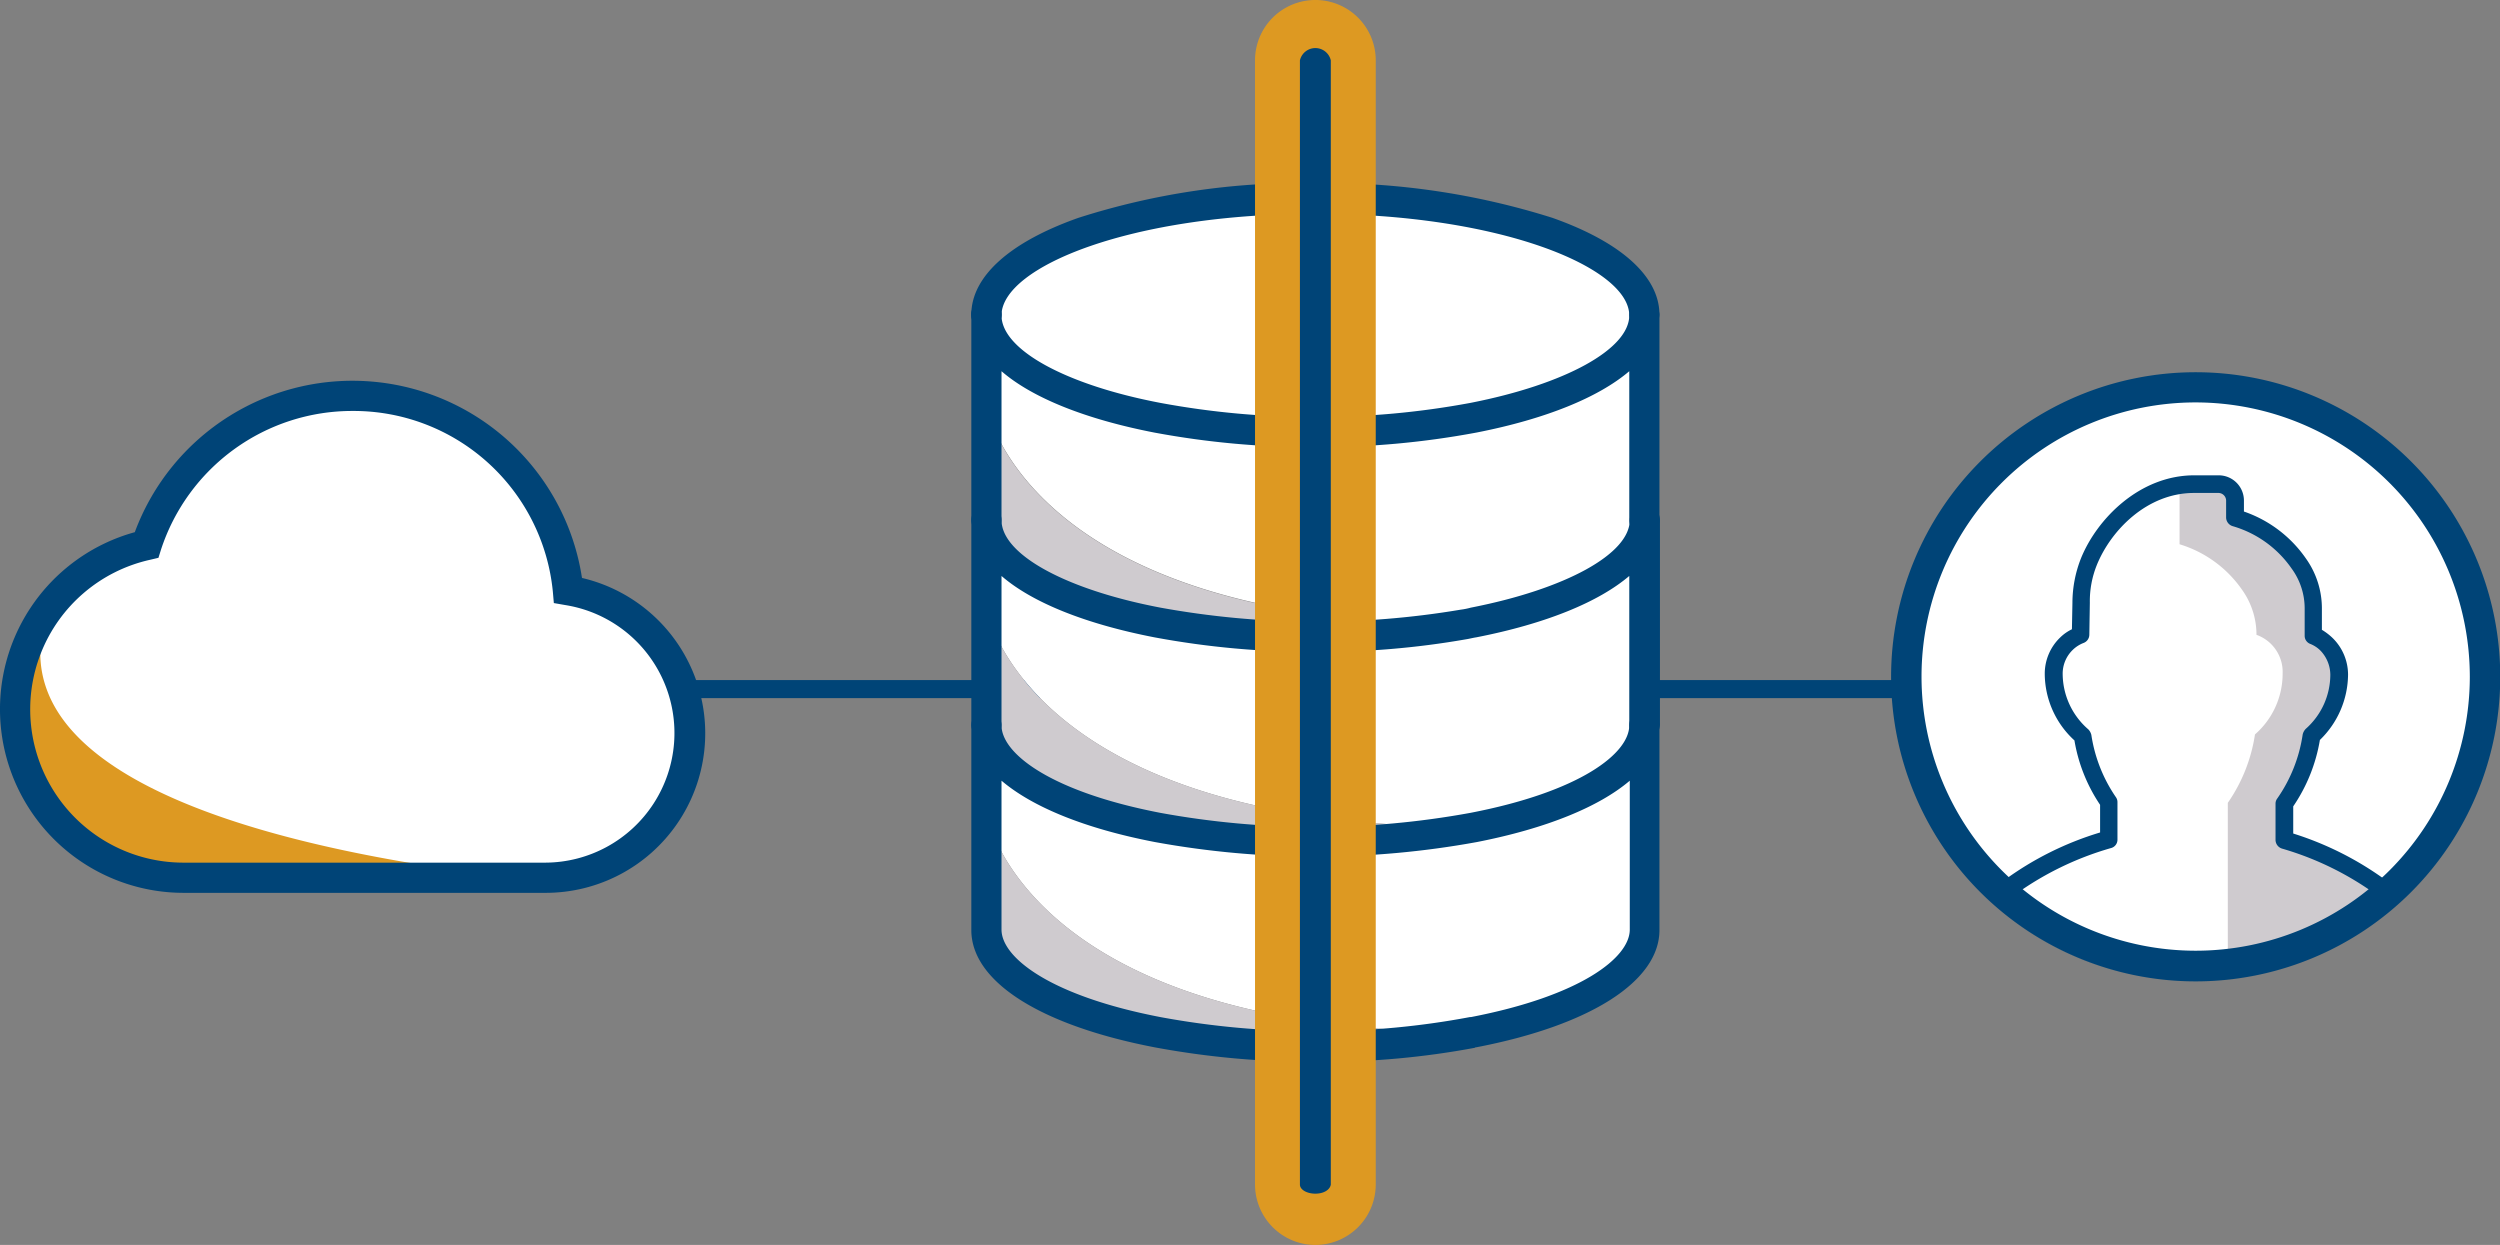
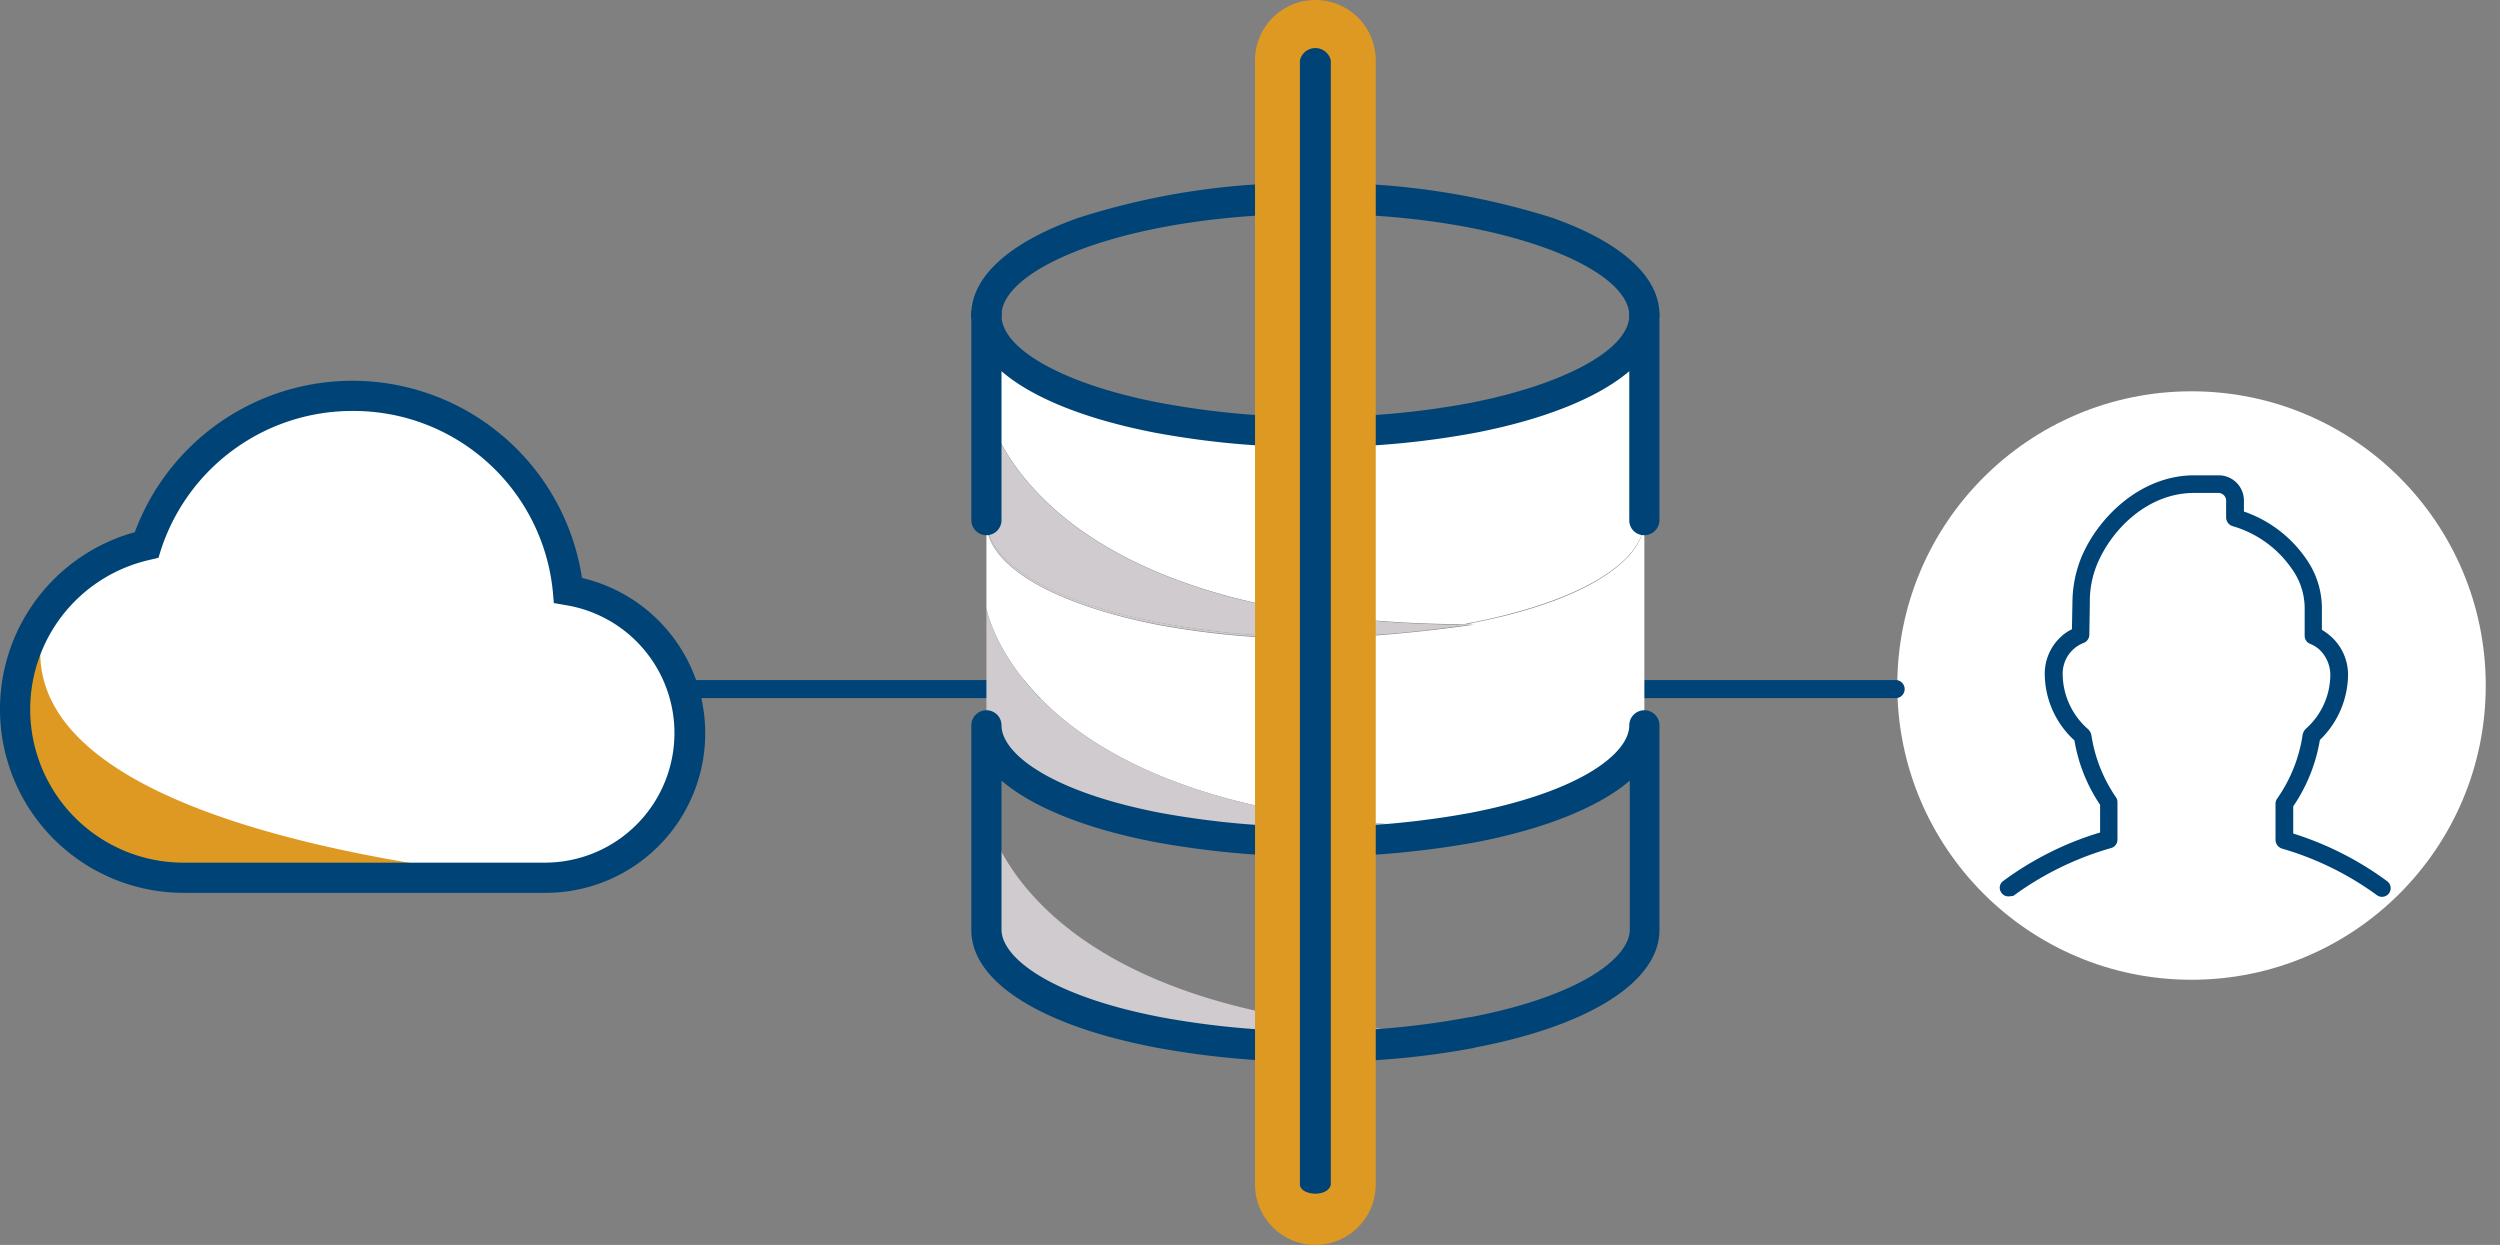
<svg xmlns="http://www.w3.org/2000/svg" id="Group_284" data-name="Group 284" viewBox="0 0 152.392 75.889">
  <rect x="0" y="0" width="152.392" height="75.889" fill="#808080" stroke="none" />
  <defs>
    <style>
      .cls-1 {
        fill: #fff;
      }

      .cls-2 {
        fill: #047;
      }

      .cls-3 {
        fill: #cfcbcf;
      }

      .cls-4 {
        fill: #d92;
      }
    </style>
  </defs>
  <circle id="Ellipse_1" data-name="Ellipse 1" class="cls-1" cx="17.935" cy="17.935" r="17.935" transform="translate(115.653 23.853)" />
  <g id="Group_177" data-name="Group 177">
    <g id="Group_144" data-name="Group 144" transform="translate(22.813 41.455)">
      <path id="Path_114" data-name="Path 114" class="cls-2" d="M167.184,136.3H74.952a.552.552,0,1,1,0-1.1h92.232a.552.552,0,0,1,0,1.1Z" transform="translate(-74.4 -135.2)" />
    </g>
    <g id="Group_159" data-name="Group 159" transform="translate(59.207 11.161)">
      <g id="Group_158" data-name="Group 158">
        <g id="Group_145" data-name="Group 145" transform="translate(0.922 0.92)">
-           <path id="Path_115" data-name="Path 115" class="cls-1" d="M216.153,53.658a48.762,48.762,0,0,1-9.628-.889c-6.224-1.2-10.425-3.557-10.425-6.255v-.061c.061-3.894,9.015-7.052,20.053-7.052s19.992,3.158,20.053,7.052v.061c0,2.7-4.2,5.029-10.425,6.255A51.2,51.2,0,0,1,216.153,53.658Z" transform="translate(-196.1 -39.4)" />
-         </g>
+           </g>
        <g id="Group_146" data-name="Group 146" transform="translate(0.922 8.034)">
          <path id="Path_116" data-name="Path 116" class="cls-1" d="M225.781,68.855c6.224-1.2,10.425-3.557,10.425-6.255V75.08c0,2.7-4.2,5.029-10.425,6.255-.215.031-.4.092-.613.123C198.338,81.273,196.1,68.119,196.1,68.119V62.6c0,2.7,4.2,5.029,10.425,6.255a52.569,52.569,0,0,0,19.256,0Z" transform="translate(-196.1 -62.6)" />
        </g>
        <g id="Group_147" data-name="Group 147" transform="translate(0.922 20.544)">
          <path id="Path_117" data-name="Path 117" class="cls-1" d="M225.781,122.135a51.193,51.193,0,0,1-9.628.889,48.762,48.762,0,0,1-9.628-.889c-6.224-1.2-10.425-3.557-10.425-6.255v-.031c0,2.7,4.2,5.029,10.425,6.255a51.193,51.193,0,0,0,9.628.889,87.272,87.272,0,0,0,9.628-.889c-27.412,0-29.681-13.338-29.681-13.338v-5.243c0,2.7,4.2,5.029,10.425,6.255a51.32,51.32,0,0,0,9.628.859,90.3,90.3,0,0,0,9.628-.859h-.613a3.618,3.618,0,0,0,.613-.123c6.224-1.2,10.425-3.557,10.425-6.255v12.48C236.206,118.578,232.006,120.908,225.781,122.135Z" transform="translate(-196.1 -103.4)" />
        </g>
        <g id="Group_148" data-name="Group 148" transform="translate(0.922 33.023)">
-           <path id="Path_118" data-name="Path 118" class="cls-1" d="M236.206,144.1v12.48c0,2.7-4.2,5.029-10.425,6.255-27.412,0-29.681-13.338-29.681-13.338v-5.4c0,2.7,4.2,5.029,10.425,6.255a51.2,51.2,0,0,0,9.628.889,48.762,48.762,0,0,0,9.628-.889C232.006,149.129,236.206,146.8,236.206,144.1Z" transform="translate(-196.1 -144.1)" />
-         </g>
+           </g>
        <g id="Group_149" data-name="Group 149" transform="translate(0.922 25.91)">
          <path id="Path_119" data-name="Path 119" class="cls-3" d="M196.1,127.983V120.9s2.269,13.338,29.681,13.338a87.275,87.275,0,0,1-9.628.889,48.763,48.763,0,0,1-9.628-.889C200.3,133.012,196.1,130.651,196.1,127.983Z" transform="translate(-196.1 -120.9)" />
        </g>
        <g id="Group_150" data-name="Group 150" transform="translate(0.922 38.42)">
          <path id="Path_120" data-name="Path 120" class="cls-3" d="M216.153,175.927a48.762,48.762,0,0,1-9.628-.889c-6.224-1.2-10.425-3.557-10.425-6.255V161.7s2.269,13.338,29.681,13.338h-.031a85.156,85.156,0,0,1-9.26.859A1.257,1.257,0,0,1,216.153,175.927Z" transform="translate(-196.1 -161.7)" />
        </g>
        <g id="Group_151" data-name="Group 151" transform="translate(0.922 13.583)">
          <path id="Path_121" data-name="Path 121" class="cls-3" d="M216.153,94.774a48.762,48.762,0,0,1-9.628-.889c-6.224-1.2-10.425-3.557-10.425-6.255V80.7s2.238,13.123,29.068,13.338A54.174,54.174,0,0,1,216.153,94.774Z" transform="translate(-196.1 -80.7)" />
        </g>
        <g id="Group_152" data-name="Group 152" transform="translate(0.922 20.513)">
          <path id="Path_122" data-name="Path 122" class="cls-3" d="M216.153,110.444a50.951,50.951,0,0,0,9.015-.767h.613a90.3,90.3,0,0,1-9.628.859,51.321,51.321,0,0,1-9.628-.859c-6.224-1.2-10.425-3.557-10.425-6.255V103.3c0,2.7,4.2,5.029,10.425,6.255A48.762,48.762,0,0,0,216.153,110.444Z" transform="translate(-196.1 -103.3)" />
        </g>
        <g id="Group_153" data-name="Group 153">
          <path id="Path_123" data-name="Path 123" class="cls-2" d="M234.122,45.323a.917.917,0,0,1-.92-.889c-.061-2.913-7.911-6.163-19.133-6.163S195,41.49,194.936,44.434a.92.92,0,1,1-1.84-.061c.031-2.3,2.361-4.385,6.531-5.856A44.7,44.7,0,0,1,214.069,36.4a45.691,45.691,0,0,1,14.442,2.116c4.17,1.472,6.5,3.557,6.531,5.856a.929.929,0,0,1-.92.951Z" transform="translate(-193.095 -36.4)" />
        </g>
        <g id="Group_154" data-name="Group 154" transform="translate(0.002 7.083)">
          <path id="Path_124" data-name="Path 124" class="cls-2" d="M194.02,61.4a.922.922,0,0,1-.92-.92h0V60.42a.9.9,0,0,1,.92-.92.917.917,0,0,1,.705.337.9.9,0,0,1,.215.675A.938.938,0,0,1,194.02,61.4Z" transform="translate(-193.1 -59.5)" />
        </g>
        <g id="Group_155" data-name="Group 155" transform="translate(0.002 7.144)">
          <path id="Path_125" data-name="Path 125" class="cls-2" d="M234.126,74.019a.9.9,0,0,1-.92-.92V64.023c-1.87,1.594-5.09,2.913-9.321,3.741a52.109,52.109,0,0,1-9.812.889,52.348,52.348,0,0,1-9.812-.889c-4.262-.828-7.482-2.146-9.321-3.741V73.1a.92.92,0,0,1-1.84,0V60.62a.92.92,0,0,1,1.84,0c0,2.085,3.894,4.231,9.689,5.335a51,51,0,0,0,9.444.859,50.753,50.753,0,0,0,9.444-.859c5.8-1.135,9.689-3.281,9.689-5.335a.92.92,0,1,1,1.84,0V73.1A.922.922,0,0,1,234.126,74.019Z" transform="translate(-193.1 -59.7)" />
        </g>
        <g id="Group_156" data-name="Group 156" transform="translate(0.002 19.624)">
-           <path id="Path_126" data-name="Path 126" class="cls-2" d="M234.126,114.719a.9.9,0,0,1-.92-.92v-9.076c-1.87,1.594-5.09,2.913-9.321,3.741-.215.031-.429.092-.644.123a51.355,51.355,0,0,1-9.168.767,52.348,52.348,0,0,1-9.812-.889c-4.262-.828-7.482-2.146-9.321-3.741V113.8a.92.92,0,0,1-1.84,0V101.32a.92.92,0,1,1,1.84,0c0,2.085,3.894,4.231,9.689,5.335a53.016,53.016,0,0,0,18.305.123,4.345,4.345,0,0,0,.613-.123c5.8-1.135,9.689-3.281,9.689-5.335a.92.92,0,0,1,1.84,0V113.8A.949.949,0,0,1,234.126,114.719Z" transform="translate(-193.1 -100.4)" />
-         </g>
+           </g>
        <g id="Group_157" data-name="Group 157" transform="translate(0.002 32.134)">
          <path id="Path_127" data-name="Path 127" class="cls-2" d="M214.073,162.633a52.349,52.349,0,0,1-9.812-.889c-6.991-1.349-11.161-4.017-11.161-7.144V142.12a.92.92,0,1,1,1.84,0c0,1.717,3,4.047,9.689,5.335a52.372,52.372,0,0,0,18.888,0c6.684-1.288,9.689-3.618,9.689-5.335a.92.92,0,1,1,1.84,0V154.6c0,3.1-4.17,5.8-11.161,7.144a.113.113,0,0,0-.092.031,50.326,50.326,0,0,1-9.383.859Zm-19.133-17.14v9.076c0,1.717,3,4.047,9.689,5.335a51.335,51.335,0,0,0,9.475.859h.276a49.663,49.663,0,0,0,9.107-.859h.061c6.684-1.288,9.689-3.618,9.689-5.335v-9.076c-1.87,1.594-5.09,2.913-9.321,3.741a54.58,54.58,0,0,1-19.624,0C200,148.406,196.81,147.087,194.94,145.493Zm28.516,14.442Zm.215-.031Zm0,0Z" transform="translate(-193.1 -141.2)" />
        </g>
      </g>
    </g>
    <g id="Group_160" data-name="Group 160" transform="translate(76.502)">
      <path id="Path_128" data-name="Path 128" class="cls-4" d="M253.179,75.889A3.69,3.69,0,0,1,249.5,72.21V3.679a3.679,3.679,0,1,1,7.359,0V72.21A3.69,3.69,0,0,1,253.179,75.889Z" transform="translate(-249.5 0)" />
    </g>
    <g id="Group_161" data-name="Group 161" transform="translate(79.24 3.128)">
      <path id="Path_129" data-name="Path 129" class="cls-2" d="M260.641,79.834c-.523,0-.942-.245-.942-.552V10.752a.966.966,0,0,1,1.883,0v68.53C261.531,79.589,261.165,79.834,260.641,79.834Z" transform="translate(-259.7 -10.2)" />
    </g>
    <g id="Group_165" data-name="Group 165" transform="translate(115.29 22.69)">
      <g id="Group_162" data-name="Group 162" transform="translate(17.569 6.807)">
-         <path id="Path_130" data-name="Path 130" class="cls-3" d="M439.708,117.848V115.64a9.712,9.712,0,0,0,1.656-4.17,4.961,4.961,0,0,0,1.686-3.71,2.66,2.66,0,0,0-.736-1.809,2.451,2.451,0,0,0-.828-.552V103.8a4.794,4.794,0,0,0-.889-2.79,7.213,7.213,0,0,0-3.863-2.79V97.181a.969.969,0,0,0-.981-.981H433.3v3.679a7.171,7.171,0,0,1,3.8,2.76,4.725,4.725,0,0,1,.889,2.79V105.4a2.4,2.4,0,0,1,1.594,2.361,4.913,4.913,0,0,1-1.686,3.71,9.869,9.869,0,0,1-1.656,4.17V125.3c2.484-.337,7.022-1.38,9.475-4.538A20.98,20.98,0,0,0,439.708,117.848Z" transform="translate(-433.3 -96.2)" />
-       </g>
+         </g>
      <g id="Group_163" data-name="Group 163">
-         <path id="Path_131" data-name="Path 131" class="cls-2" d="M394.551,111.132a18.566,18.566,0,0,1,0-37.132h0a18.566,18.566,0,0,1,0,37.132Zm0-35.292a16.711,16.711,0,1,0,16.711,16.711A16.73,16.73,0,0,0,394.551,75.84Z" transform="translate(-376 -74)" />
-       </g>
+         </g>
      <g id="Group_164" data-name="Group 164" transform="translate(6.608 6.286)">
        <path id="Path_132" data-name="Path 132" class="cls-2" d="M398.087,120.164a.5.5,0,0,1-.429-.215.505.505,0,0,1,.123-.736,19.288,19.288,0,0,1,5.887-2.944v-1.686a9.972,9.972,0,0,1-1.564-3.925,5.533,5.533,0,0,1-1.809-4.047,3.058,3.058,0,0,1,.951-2.238,2.661,2.661,0,0,1,.705-.491l.031-1.625a7.408,7.408,0,0,1,.521-2.7c.981-2.422,3.587-5.059,6.9-5.059h1.5a1.538,1.538,0,0,1,1.533,1.533v.675a7.6,7.6,0,0,1,3.771,2.852,5.242,5.242,0,0,1,.981,3.1v1.257a3.615,3.615,0,0,1,.675.521,3.135,3.135,0,0,1,.92,2.208,5.6,5.6,0,0,1-1.717,3.986,10.151,10.151,0,0,1-1.625,4.047v1.656a19.473,19.473,0,0,1,5.734,2.913.528.528,0,0,1-.613.859,18.579,18.579,0,0,0-5.8-2.852.561.561,0,0,1-.4-.521v-2.208a.518.518,0,0,1,.092-.307,9.133,9.133,0,0,0,1.564-3.925.731.731,0,0,1,.184-.337,4.422,4.422,0,0,0,1.5-3.312,2.153,2.153,0,0,0-.583-1.441,1.826,1.826,0,0,0-.644-.429.526.526,0,0,1-.337-.491v-1.656a4.117,4.117,0,0,0-.8-2.453,6.612,6.612,0,0,0-3.588-2.576.561.561,0,0,1-.4-.521V96.033a.472.472,0,0,0-.46-.46h-1.5c-2.852,0-5.059,2.269-5.918,4.385a5.894,5.894,0,0,0-.429,2.3l-.031,1.962a.54.54,0,0,1-.337.491,1.949,1.949,0,0,0-.675.429,2.014,2.014,0,0,0-.613,1.472,4.5,4.5,0,0,0,1.564,3.373.731.731,0,0,1,.184.337,9.092,9.092,0,0,0,1.5,3.8.518.518,0,0,1,.092.307V116.7a.526.526,0,0,1-.4.521,18.853,18.853,0,0,0-5.949,2.913C398.333,120.134,398.21,120.164,398.087,120.164Z" transform="translate(-397.551 -94.5)" />
      </g>
    </g>
    <g id="XMLID_1_" transform="translate(0 23.211)">
      <g id="Group_169" data-name="Group 169" transform="translate(0.92 0.95)">
        <g id="Group_166" data-name="Group 166" transform="translate(1.243)">
          <path id="Path_133" data-name="Path 133" class="cls-1" d="M39.54,90.635a8.826,8.826,0,0,1-1.38,17.539h.215c-22.077,1.073-42.314-13.307-24.5-20.3a13.2,13.2,0,0,1,25.664,2.76Z" transform="translate(-7.054 -78.8)" />
        </g>
        <g id="Group_167" data-name="Group 167" transform="translate(21.494 29.344)">
          <path id="Path_134" data-name="Path 134" class="cls-4" d="M73.1,174.5H83.924A63.1,63.1,0,0,1,73.1,174.5Z" transform="translate(-73.1 -174.5)" />
        </g>
        <g id="Group_168" data-name="Group 168" transform="translate(0 12.878)">
          <path id="Path_135" data-name="Path 135" class="cls-4" d="M5.054,120.8C.578,133.126,26.3,136.622,36.238,137.542l-22.966-.276A10.295,10.295,0,0,1,5.054,120.8" transform="translate(-3 -120.8)" />
        </g>
      </g>
      <g id="Group_171" data-name="Group 171">
        <g id="Group_170" data-name="Group 170">
          <path id="Path_136" data-name="Path 136" class="cls-2" d="M33.238,106.914H11.192A11.194,11.194,0,0,1,8.217,84.929a14.152,14.152,0,0,1,27.259,2.79,9.725,9.725,0,0,1-2.238,19.195ZM21.494,77.54A12.261,12.261,0,0,0,9.812,86l-.153.491-.521.123a9.343,9.343,0,0,0,2.054,18.459H33.238a7.9,7.9,0,0,0,1.227-15.7l-.705-.123-.061-.705A12.2,12.2,0,0,0,21.494,77.54Z" transform="translate(0 -75.7)" />
        </g>
      </g>
    </g>
  </g>
</svg>